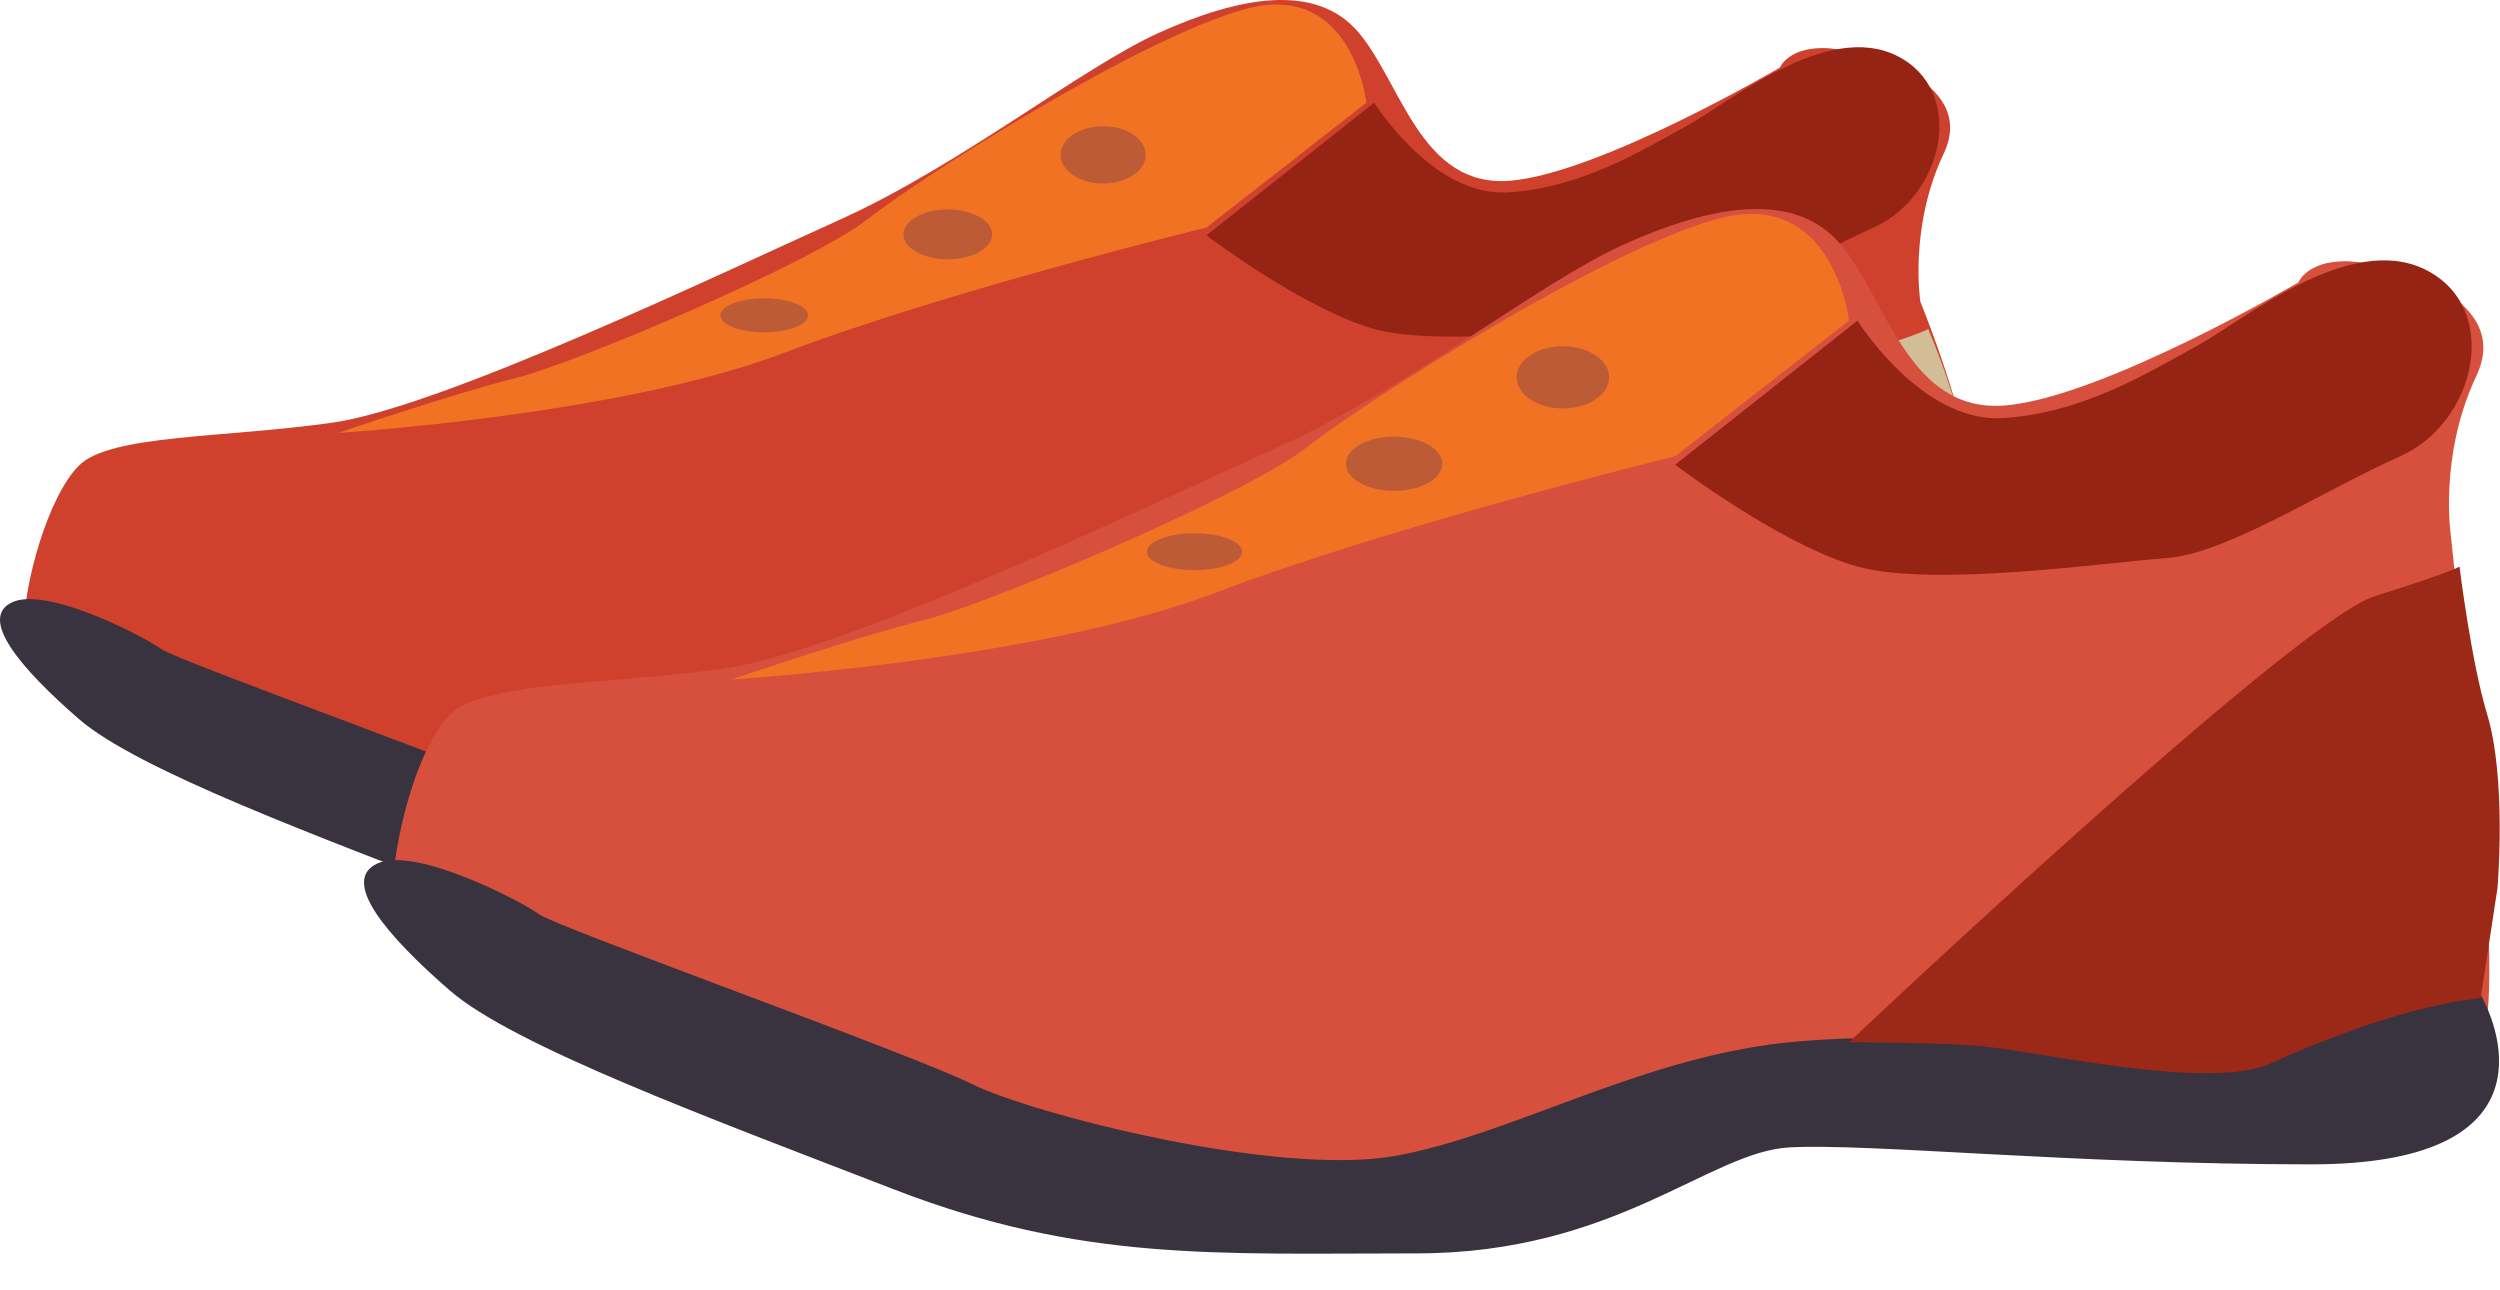
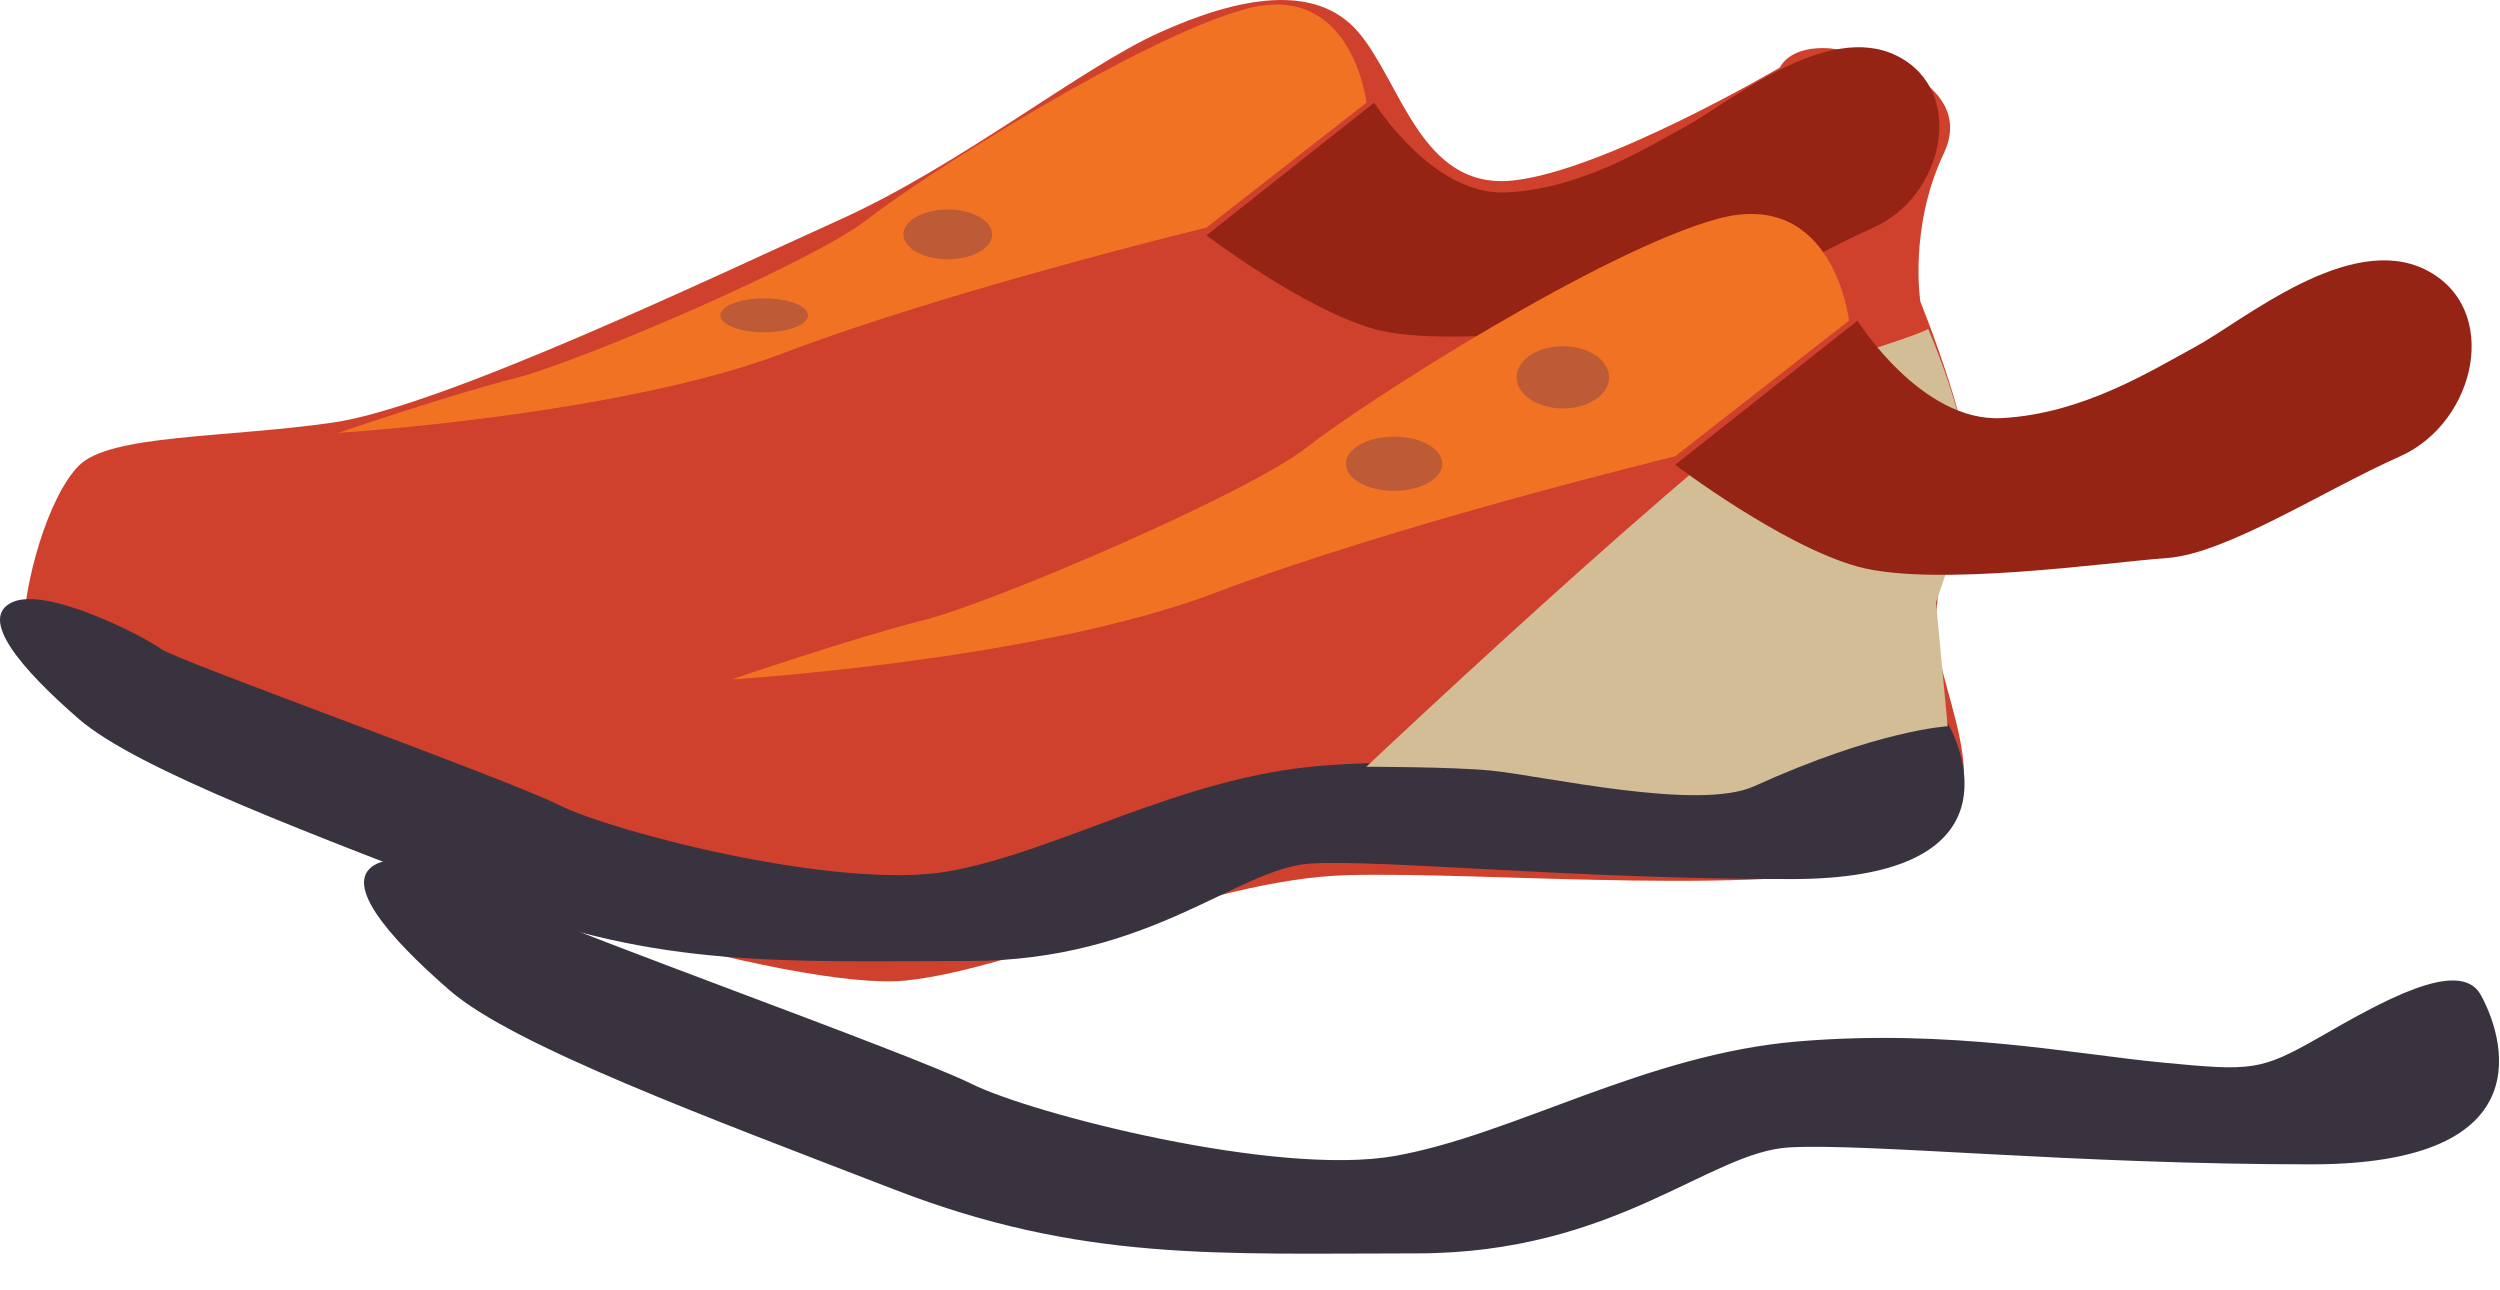
<svg xmlns="http://www.w3.org/2000/svg" xmlns:ns1="http://www.serif.com/" width="100%" height="100%" viewBox="0 0 62 32" version="1.1" xml:space="preserve" style="fill-rule:evenodd;clip-rule:evenodd;stroke-linejoin:round;stroke-miterlimit:2;">
  <g>
    <g id="but">
      <path id="Shape-1364" ns1:id="Shape 1364" d="M45.206,1.192c0.871,-0 3.87,0.774 3,2.612c-0.871,1.839 -0.581,3.677 -0.581,3.677c0,-0 1.472,3.621 1.181,4.685c-0.29,1.065 -0.812,1.934 -0.794,3.481c0.019,1.622 2.032,4.703 -0.871,5.67c-2.902,0.967 -10.255,0.29 -13.738,0.387c-3.483,0.097 -8.127,2.322 -10.933,2.612c-2.806,0.291 -11.803,-2.515 -15.093,-4.063c-3.289,-1.548 -6.794,-3.434 -6.794,-4.594c-0,-1.162 0.602,-3.34 1.376,-4.114c0.774,-0.774 3.58,-0.678 6.289,-1.064c2.709,-0.388 9.578,-3.677 12.577,-5.032c3,-1.354 5.999,-3.774 7.934,-4.644c1.935,-0.871 3.87,-1.258 4.934,-0c1.064,1.257 1.548,3.87 3.773,3.676c2.226,-0.193 6.676,-2.806 6.676,-2.806c0,0 0.194,-0.483 1.064,-0.483Z" style="fill:#cf412d;" />
      <path id="Shape-1365" ns1:id="Shape 1365" d="M44.626,18.898c1.354,-0.774 3.193,-1.838 3.676,-0.967c0.484,0.87 1.548,3.87 -3.87,3.87c-5.418,-0 -10.062,-0.484 -11.9,-0.387c-1.838,0.096 -3.967,2.419 -8.514,2.419c-4.547,-0 -7.643,0.193 -11.9,-1.452c-4.257,-1.645 -8.708,-3.289 -10.159,-4.547c-1.451,-1.258 -2.515,-2.516 -1.645,-2.903c0.871,-0.387 3.29,0.871 3.677,1.161c0.387,0.29 8.514,3.193 9.868,3.871c1.355,0.677 6.966,2.128 9.675,1.644c2.709,-0.483 5.709,-2.322 9.192,-2.612c3.483,-0.29 6.288,0.29 8.32,0.484c2.032,0.193 2.225,0.193 3.58,-0.581Z" style="fill:#38333f;" />
      <path id="Shape-1366" ns1:id="Shape 1366" d="M33.885,19.016c0,-0 10.16,-9.6 11.999,-10.181c1.838,-0.58 1.935,-0.677 1.935,-0.677c-0,0 0.967,2.226 0.967,3.483c0,1.258 -0.774,3.29 -0.774,3.29l0.29,3.08c0,-0 -1.716,0.087 -4.8,1.488c-1.377,0.625 -5.21,-0.257 -6.52,-0.388c-0.968,-0.096 -3.097,-0.095 -3.097,-0.095Z" style="fill:#d3bd97;" />
      <path id="Shape-1368" ns1:id="Shape 1368" d="M33.887,2.546c-0,0 -0.345,-3.045 -3,-2.322c-2.617,0.713 -8.022,4.152 -9.376,5.216c-1.355,1.064 -7.189,3.553 -8.737,3.94c-1.548,0.387 -4.385,1.355 -4.385,1.355c-0,0 6.987,-0.434 11.05,-1.982c4.064,-1.548 10.481,-3.11 10.481,-3.11l3.967,-3.097Z" style="fill:#f27224;" />
      <path id="Shape-1367" ns1:id="Shape 1367" d="M41.82,3.127c1.064,-0.581 3.483,-2.613 5.225,-1.742c1.741,0.871 1.161,3.483 -0.581,4.258c-1.741,0.774 -3.967,2.225 -5.321,2.321c-1.355,0.097 -5.321,0.678 -7.063,0.194c-1.741,-0.484 -4.16,-2.322 -4.16,-2.322l4.16,-3.29c0,0 1.451,2.322 3.29,2.226c1.838,-0.097 3.386,-1.065 4.45,-1.645Z" style="fill:#962414;" />
-       <path id="Shape-1369" ns1:id="Shape 1369" d="M27.358,3.13c-0.582,0 -1.055,0.318 -1.055,0.711c0,0.392 0.473,0.711 1.055,0.711c0.583,0 1.055,-0.319 1.055,-0.711c-0,-0.393 -0.472,-0.711 -1.055,-0.711Z" style="fill:#bd5b36;" />
      <path id="Shape-1370" ns1:id="Shape 1370" d="M23.505,5.194c-0.607,0 -1.1,0.277 -1.1,0.619c-0,0.342 0.493,0.619 1.1,0.619c0.608,0 1.101,-0.277 1.101,-0.619c0,-0.342 -0.493,-0.619 -1.101,-0.619Z" style="fill:#bd5b36;" />
      <path id="Shape-1371" ns1:id="Shape 1371" d="M18.952,7.399c-0.601,0 -1.088,0.189 -1.088,0.421c0,0.233 0.487,0.421 1.088,0.421c0.601,0 1.088,-0.188 1.088,-0.421c-0,-0.232 -0.487,-0.421 -1.088,-0.421Z" style="fill:#bd5b36;" />
    </g>
    <g id="but-copy" ns1:id="but copy">
-       <path id="Shape-1364-copy" ns1:id="Shape 1364 copy" d="M58.157,6.479c0.946,-0 4.205,0.841 3.259,2.839c-0.946,1.998 -0.631,3.995 -0.631,3.995c0,0 0.379,3.692 0.552,5.093c0.147,1.19 0.337,2.101 0.357,3.783c0.021,1.763 0.377,4.929 -1.434,5.614c-3.11,1.177 -11.009,0.179 -14.794,0.284c-3.785,0.105 -8.969,1.977 -12.018,2.292c-3.05,0.315 -12.828,-1.503 -16.403,-3.185c-3.575,-1.683 -7.312,-3.729 -7.312,-4.99c-0,-1.262 0.583,-3.633 1.424,-4.474c0.841,-0.841 3.89,-0.736 6.834,-1.157c2.944,-0.42 10.41,-3.995 13.669,-5.468c3.26,-1.472 6.519,-4.101 8.622,-5.047c2.103,-0.946 4.206,-1.367 5.362,0c1.157,1.367 1.683,4.206 4.101,3.996c2.418,-0.211 7.255,-3.05 7.255,-3.05c0,0 0.21,-0.525 1.157,-0.525Z" style="fill:#d7503d;" />
      <path id="Shape-1365-copy" ns1:id="Shape 1365 copy" d="M57.526,25.722c1.472,-0.842 3.47,-1.998 3.995,-1.052c0.526,0.946 1.683,4.206 -4.206,4.206c-5.888,0 -10.935,-0.526 -12.932,-0.421c-1.998,0.106 -4.311,2.629 -9.253,2.629c-4.942,0 -8.307,0.21 -12.933,-1.577c-4.626,-1.788 -9.463,-3.575 -11.04,-4.942c-1.577,-1.367 -2.734,-2.734 -1.788,-3.155c0.947,-0.42 3.575,0.947 3.996,1.262c0.421,0.316 9.253,3.47 10.725,4.206c1.472,0.736 7.57,2.314 10.514,1.788c2.944,-0.526 6.204,-2.524 9.989,-2.839c3.785,-0.316 6.834,0.315 9.042,0.525c2.208,0.211 2.419,0.211 3.891,-0.63Z" style="fill:#38333f;" />
-       <path id="Shape-1366-copy" ns1:id="Shape 1366 copy" d="M45.853,25.849c0,0 11.042,-10.432 13.04,-11.063c1.997,-0.631 2.103,-0.736 2.103,-0.736c-0,-0 0.288,2.355 0.685,3.663c0.488,1.611 0.257,4.307 0.257,4.307l-0.417,2.737c0,0 -1.864,0.095 -5.217,1.618c-1.496,0.679 -5.661,-0.279 -7.085,-0.422c-1.052,-0.105 -3.366,-0.104 -3.366,-0.104Z" style="fill:#9c2818;" />
      <path id="Shape-1368-copy" ns1:id="Shape 1368 copy" d="M45.855,7.951c-0,-0 -0.374,-3.31 -3.26,-2.524c-2.844,0.775 -8.718,4.512 -10.19,5.669c-1.472,1.156 -7.812,3.861 -9.494,4.282c-1.683,0.42 -4.767,1.472 -4.767,1.472c0,0 7.594,-0.471 12.01,-2.154c4.416,-1.682 11.39,-3.38 11.39,-3.38l4.311,-3.365Z" style="fill:#f27224;" />
      <path id="Shape-1367-copy" ns1:id="Shape 1367 copy" d="M54.477,8.582c1.156,-0.631 3.785,-2.839 5.677,-1.893c1.893,0.946 1.262,3.785 -0.63,4.627c-1.893,0.841 -4.311,2.418 -5.783,2.523c-1.472,0.105 -5.783,0.736 -7.676,0.211c-1.893,-0.526 -4.521,-2.524 -4.521,-2.524l4.521,-3.575c-0,-0 1.577,2.523 3.575,2.418c1.998,-0.105 3.68,-1.156 4.837,-1.787Z" style="fill:#962414;" />
      <path id="Shape-1369-copy" ns1:id="Shape 1369 copy" d="M38.76,8.585c-0.633,0 -1.147,0.346 -1.147,0.773c0,0.427 0.514,0.772 1.147,0.772c0.633,0 1.146,-0.345 1.146,-0.772c0,-0.427 -0.513,-0.773 -1.146,-0.773Z" style="fill:#bd5b36;" />
      <path id="Shape-1370-copy" ns1:id="Shape 1370 copy" d="M34.573,10.828c-0.661,0 -1.196,0.302 -1.196,0.673c-0,0.372 0.535,0.673 1.196,0.673c0.66,0 1.196,-0.301 1.196,-0.673c0,-0.371 -0.536,-0.673 -1.196,-0.673Z" style="fill:#bd5b36;" />
-       <path id="Shape-1371-copy" ns1:id="Shape 1371 copy" d="M29.624,13.225c-0.653,-0 -1.182,0.205 -1.182,0.457c0,0.253 0.529,0.458 1.182,0.458c0.653,0 1.182,-0.205 1.182,-0.458c0,-0.252 -0.529,-0.457 -1.182,-0.457Z" style="fill:#bd5b36;" />
    </g>
  </g>
</svg>